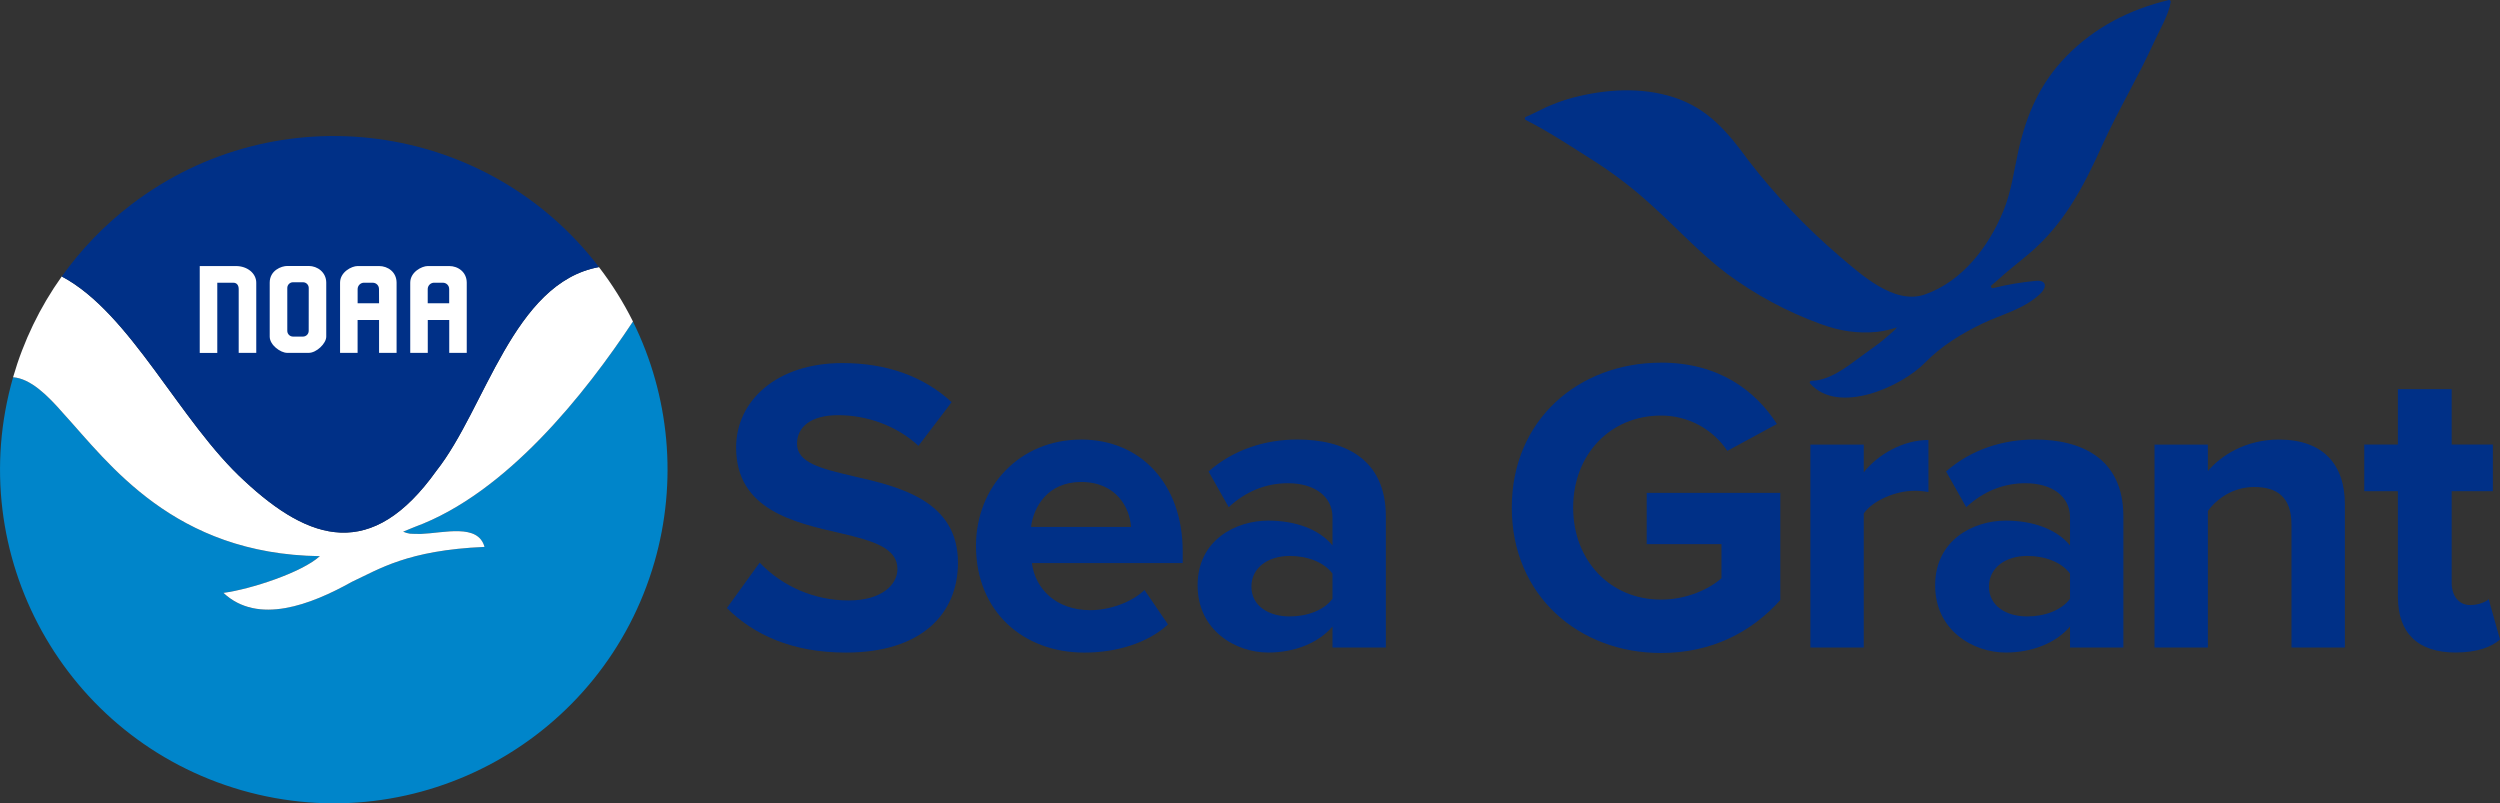
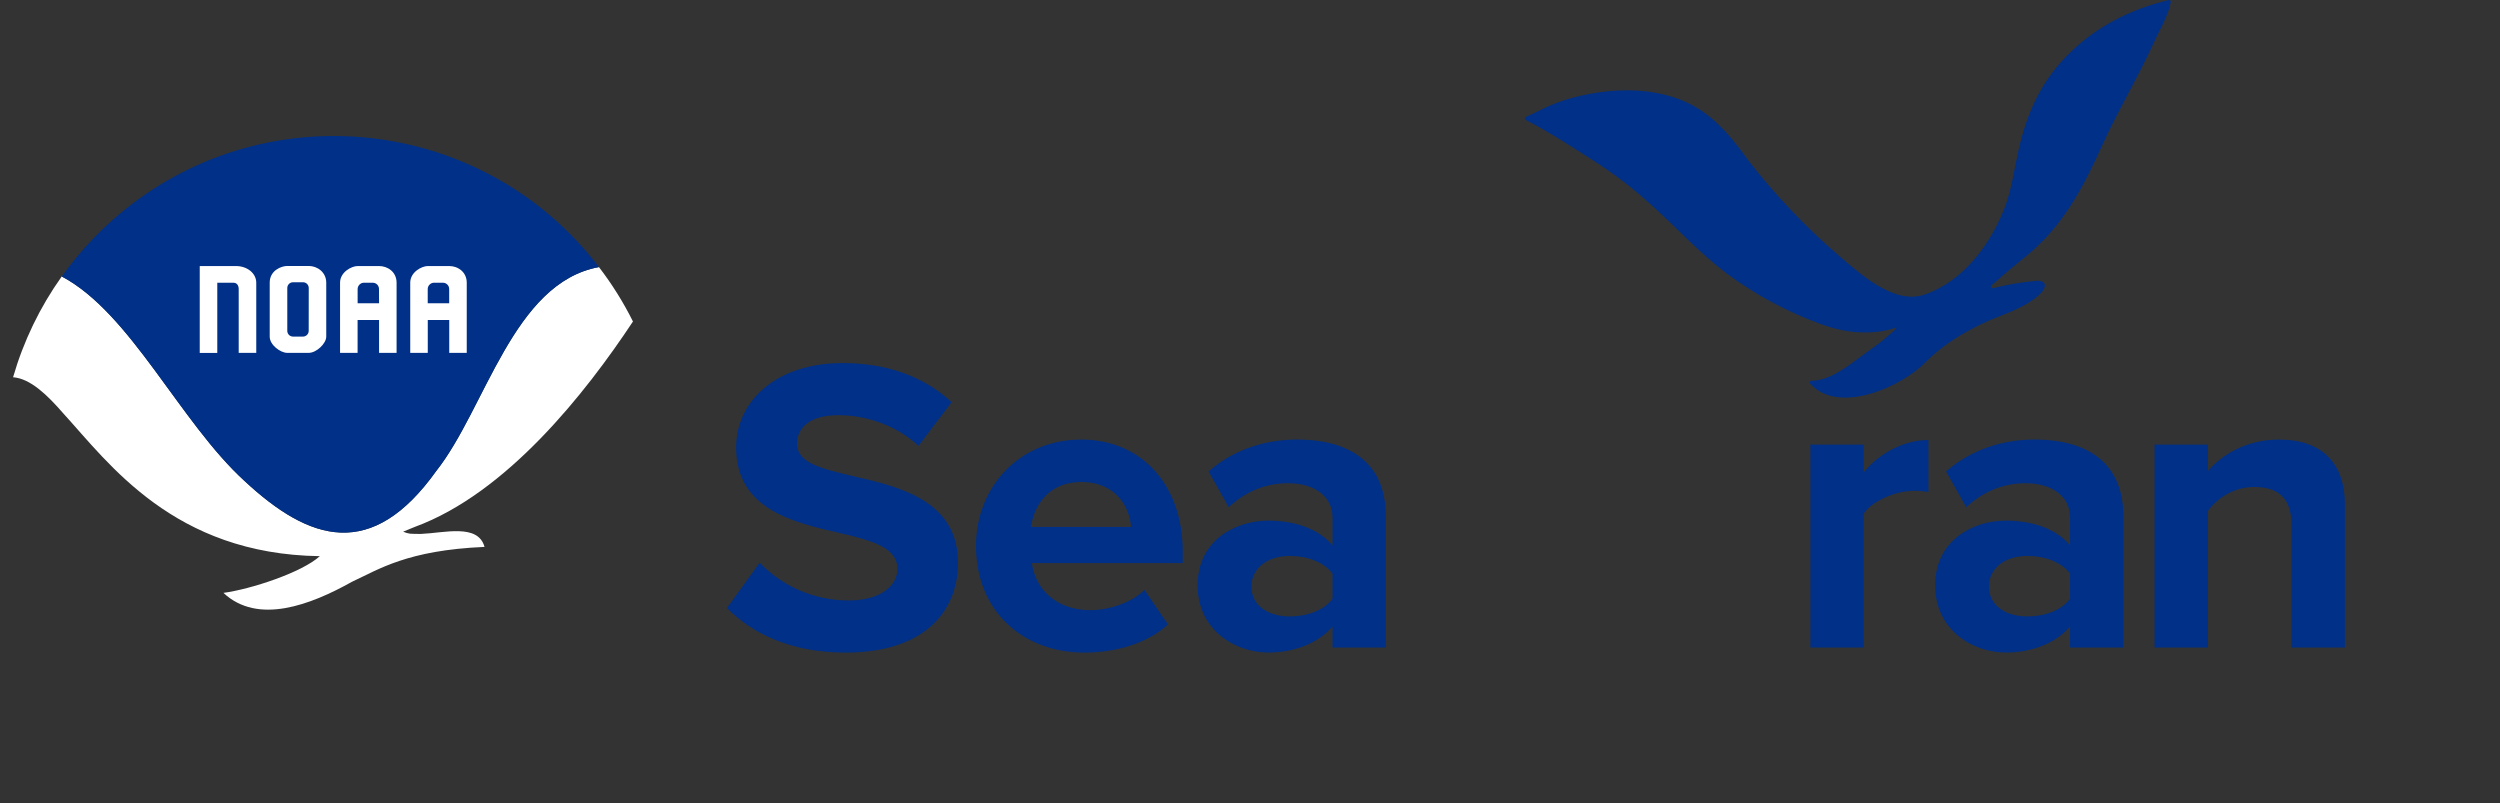
<svg xmlns="http://www.w3.org/2000/svg" id="Layer_2" data-name="Layer 2" viewBox="0 0 1730.64 556.11">
  <rect x="0" y="0" width="1730.64" height="556.11" fill="#333333" stroke="none" />
  <defs>
    <style>
      .cls-1 {
        fill: #0085ca;
      }

      .cls-2 {
        fill: #fff;
      }

      .cls-3 {
        fill: #003087;
      }
    </style>
  </defs>
  <g id="Layer_1-2" data-name="Layer 1">
    <g>
      <g>
-         <path class="cls-1" d="M438.13,222.56c-32.95,49.82-87.57,118.94-151,142.18l-8.09,3.31c1.5.68,3.1,1.15,4.74,1.39.81,0,1.74.08,2.8.12,1.28.08,2.57.09,4.03.06.23.01.45.01.68,0,16.11-.63,39.58-7.39,44.09,8.98-53.44,2.35-73.16,15.52-91.71,24.12-28.74,16.07-65.2,30.05-89.04,7.7,19.11-2.57,54.35-14.12,66.74-25.41-101.06-1.36-145.94-64.24-177.38-98.66-11.32-13.01-22.93-24.26-34.91-25.18-35.27,122.62,35.54,250.61,158.15,285.88,122.62,35.27,250.61-35.54,285.88-158.15,15.93-55.37,10.59-114.69-14.97-166.33Z" />
        <path class="cls-2" d="M43.97,286.34c31.44,34.42,76.33,97.3,177.44,98.67-12.44,11.28-47.68,22.87-66.74,25.41,23.85,22.33,60.32,8.36,89.04-7.7,18.56-8.6,38.27-21.82,91.71-24.12-4.5-16.38-27.98-9.61-44.09-8.98-.23.01-.45.01-.68,0-1.41,0-2.76,0-4.03-.06-1.05,0-1.99-.06-2.8-.12-1.64-.23-3.23-.7-4.74-1.39l8.09-3.31c63.43-23.24,118.08-92.41,151-142.18-6.62-13.29-14.51-25.91-23.55-37.68-59.46,10.82-78.46,97.9-112.53,141.02-44.75,62.71-87.68,49.02-132.85,7.02-44.92-41.07-78.69-116.23-126.49-141.55-15.1,21.19-26.49,44.78-33.7,69.78,11.98.92,23.59,12.17,34.91,25.18Z" />
        <path class="cls-3" d="M169.25,332.93c45.11,41.98,88.1,55.68,132.84-7.03,34.08-43.11,53.07-130.2,112.55-141.01-77.49-101.36-222.48-120.72-323.84-43.23-18.41,14.08-34.6,30.84-48.03,49.74,47.8,25.32,81.5,100.47,126.48,141.54Z" />
        <g>
          <path class="cls-2" d="M165.25,244.27h12.15v-48.55c0-6.42-6.08-11.55-14.12-11.55h-25.01v60.15h12.15v-48.6h11.11c2.36,0,3.71,1.68,3.71,4.4h0v44.15Z" />
-           <path class="cls-2" d="M235.41,244.27v-48.55c0-7.48,8.09-11.55,12.14-11.55h14.86c6.06,0,12.13,4.12,12.13,11.55v48.55h-12.13v-22.73h-14.86v22.73h-12.14ZM262.36,200.11c.04-2.38-1.85-4.35-4.23-4.39-.03,0-.05,0-.08,0h-6.42c-2.28.19-4.04,2.1-4.06,4.39v9.84h14.84l-.05-9.84Z" />
+           <path class="cls-2" d="M235.41,244.27v-48.55c0-7.48,8.09-11.55,12.14-11.55h14.86c6.06,0,12.13,4.12,12.13,11.55v48.55h-12.13v-22.73h-14.86v22.73h-12.14ZM262.36,200.11c.04-2.38-1.85-4.35-4.23-4.39-.03,0-.05,0-.08,0h-6.42c-2.28.19-4.04,2.1-4.06,4.39v9.84h14.84Z" />
          <path class="cls-2" d="M283.99,244.27v-48.55c0-7.48,8.09-11.55,12.14-11.55h14.86c6.04,0,12.12,4.12,12.12,11.55v48.55h-12.12v-22.73h-14.86v22.73h-12.14ZM310.94,200.11c.05-2.37-1.83-4.34-4.21-4.39-.06,0-.13,0-.19,0h-6.42c-2.27.21-4.02,2.11-4.03,4.39v9.84h14.86v-9.84Z" />
          <path class="cls-2" d="M213.7,184.12h-14.85c-4.04,0-12.14,3.04-12.14,11.55v37.37c0,5.76,7.43,11.23,12.14,11.23h14.85c5.4,0,12.15-6.49,12.15-11.23v-37.38c0-7.12-6.07-11.55-12.15-11.55ZM213.7,229.04c0,2.19-1.78,3.97-3.97,3.97h-6.87c-2.19,0-3.97-1.76-3.98-3.95,0,0,0,0,0-.01v-29.69c0-2.19,1.78-3.97,3.97-3.97,0,0,0,0,.01,0h6.9c2.19,0,3.97,1.78,3.97,3.97h0s-.03,29.69-.03,29.69Z" />
        </g>
      </g>
      <g>
        <g>
          <path class="cls-3" d="M525.86,389.48c16.11,16.79,38.4,26.26,61.67,26.18,22.68,0,33.74-10.76,33.74-21.81,0-14.54-16.88-19.48-39.26-24.71-31.71-7.27-72.43-16-72.43-59.34,0-32.29,27.93-58.47,73.58-58.47,30.83,0,56.42,9.3,75.63,27.06l-22.98,30.24c-15.71-14.54-36.64-21.23-55.55-21.23s-28.51,8.15-28.51,19.78c0,13.08,16.28,17.16,38.69,22.4,31.99,7.27,72.72,16.86,72.72,59.92,0,35.49-25.31,62.25-77.66,62.25-37.24,0-64-12.51-82.31-30.83l22.68-31.41-.02-.02Z" />
          <path class="cls-3" d="M748.34,304.27c41.89,0,70.4,31.41,70.4,77.38v8.15h-104.42c2.33,17.73,16.58,32.58,40.44,32.58,13.08,0,28.51-5.23,37.52-13.96l16.28,23.86c-14.25,13.08-36.07,19.48-57.88,19.48-42.76,0-75.05-28.79-75.05-73.88,0-40.72,29.96-73.58,72.72-73.58l-.02-.04ZM713.73,364.77h69.23c-.87-13.38-10.18-31.12-34.61-31.12-22.98,0-32.87,17.16-34.61,31.11h0Z" />
          <path class="cls-3" d="M922.42,448.25v-14.55c-9.6,11.35-26.18,18.03-44.5,18.03-22.4,0-48.87-15.13-48.87-46.54s26.46-44.79,48.87-44.79c18.61,0,35.19,5.82,44.5,17.16v-19.48c0-14.25-12.21-23.56-30.83-23.56-15.13,0-29.09,5.53-41.01,16.58l-13.96-24.73c17.16-15.13,39.26-22.11,61.37-22.11,31.99,0,61.37,12.8,61.37,53.22v90.76h-36.94ZM922.42,397.06c-6.1-8.15-17.74-12.21-29.66-12.21-14.55,0-26.46,7.85-26.46,21.23s11.93,20.65,26.46,20.65c11.93,0,23.56-4.08,29.66-12.21v-17.47Z" />
        </g>
        <g>
-           <path class="cls-3" d="M1149.81,251.03c40.14,0,65.45,19.48,80.28,42.47l-34.32,18.61c-10.25-15.34-27.51-24.51-45.96-24.43-35.19,0-60.79,27.06-60.79,63.7s25.6,63.7,60.79,63.7c17.75,0,33.46-7.27,41.89-14.83v-23.56h-51.77v-35.49h92.49v74.18c-19.78,22.11-47.42,36.66-82.61,36.66-56.72,0-103.26-39.56-103.26-100.64s46.54-100.34,103.26-100.34v-.02Z" />
          <path class="cls-3" d="M1253.25,448.25v-140.48h36.94v19.2c9.9-12.51,27.34-22.4,44.79-22.4v36.07c-3.35-.64-6.76-.94-10.18-.87-12.21,0-28.51,6.68-34.61,15.71v92.78h-36.94Z" />
          <path class="cls-3" d="M1432.99,448.25v-14.55c-9.6,11.35-26.18,18.03-44.5,18.03-22.39,0-48.87-15.13-48.87-46.54s26.46-44.79,48.87-44.79c18.61,0,35.19,5.82,44.5,17.16v-19.48c0-14.25-12.21-23.56-30.84-23.56-15.13,0-29.09,5.53-41.01,16.58l-13.96-24.73c17.16-15.13,39.27-22.11,61.37-22.11,31.99,0,61.37,12.8,61.37,53.22v90.76h-36.94ZM1432.99,397.06c-6.1-8.15-17.74-12.21-29.66-12.21-14.55,0-26.46,7.85-26.46,21.23s11.93,20.65,26.46,20.65c11.93,0,23.56-4.08,29.66-12.21v-17.47Z" />
          <path class="cls-3" d="M1586.3,448.25v-84.93c0-19.48-10.18-26.18-25.89-26.18-14.53,0-25.89,8.15-31.99,16.58v94.53h-36.94v-140.48h36.94v18.33c9.02-10.76,26.18-21.81,49.16-21.81,30.83,0,45.67,17.46,45.67,44.79v99.19h-36.94l-.02-.02Z" />
-           <path class="cls-3" d="M1659.95,413.34v-73.3h-23.26v-32.29h23.26v-38.39h37.24v38.39h28.51v32.29h-28.51v63.4c0,8.73,4.65,15.41,12.8,15.41,5.53,0,10.76-2.03,12.8-4.08l7.85,27.92c-5.53,4.95-15.41,9.02-30.83,9.02-25.89,0-39.84-13.38-39.84-38.39v.02Z" />
        </g>
        <path class="cls-3" d="M1073.9,72.71c4.77-2.01,9.66-3.69,14.66-5.03,22.76-5.95,47.35-7.62,69.96-.36,23.96,7.7,37.56,24.17,51.77,43.67,18.64,24.12,39.7,46.27,62.84,66.12,15.03,12.74,38.06,34.16,59.37,26.74,25.99-9.06,44.25-33.21,54.36-57.86,5.6-13.66,7.2-27.49,10.4-41.76,5.65-25.26,15.1-46.81,33.35-65.46,19.45-19.89,43.82-32.33,70.69-38.74.63-.15,1.26.24,1.41.87.03.14.04.28.02.42-1.51,9.18-7.84,19.52-11.55,27.76-11.01,24.34-24.9,47.18-35.92,71.57-13.02,28.8-26.57,54.8-51.16,75.41-4.75,3.97-9.54,7.91-14.36,11.79-2.92,2.34-6.99,6.4-11.05,9.56-.51.39-.6,1.12-.21,1.63.28.37.76.53,1.21.42,9.75-2.45,19.68-4.13,29.7-5.04,7.78-.66,7.68,4.67,2.58,9.35-11.47,10.54-26.64,13.88-40.25,20.5-14.25,6.93-27.88,15.29-39.02,26.71-16.17,16.6-60.01,36.56-79.61,14.53-.41-.49-.34-1.22.15-1.63.2-.17.45-.26.71-.27,12.61-.17,24.35-9.51,33.93-16.58,4.36-3.22,8.8-6.31,13.13-9.57,2.17-1.64,4.23-3.4,6.23-5.21s4.45-3.56,5.93-5.65c-4.4,1.53-8.96,2.57-13.58,3.11-13.91,1.42-26.29-.66-39.41-5.46-23.11-8.44-44.88-20.15-64.67-34.77-19.12-14.4-35.21-32.27-53.02-48.18-12.87-11.71-26.77-22.24-41.53-31.46-14.6-9.31-29.4-18.99-44.78-26.81-.57-.28-.8-.97-.52-1.54.12-.25.33-.44.59-.55,4.36-1.87,12.79-6.18,14.19-6.79,1.14-.48,2.28-.97,3.42-1.44h.05Z" />
      </g>
    </g>
  </g>
</svg>